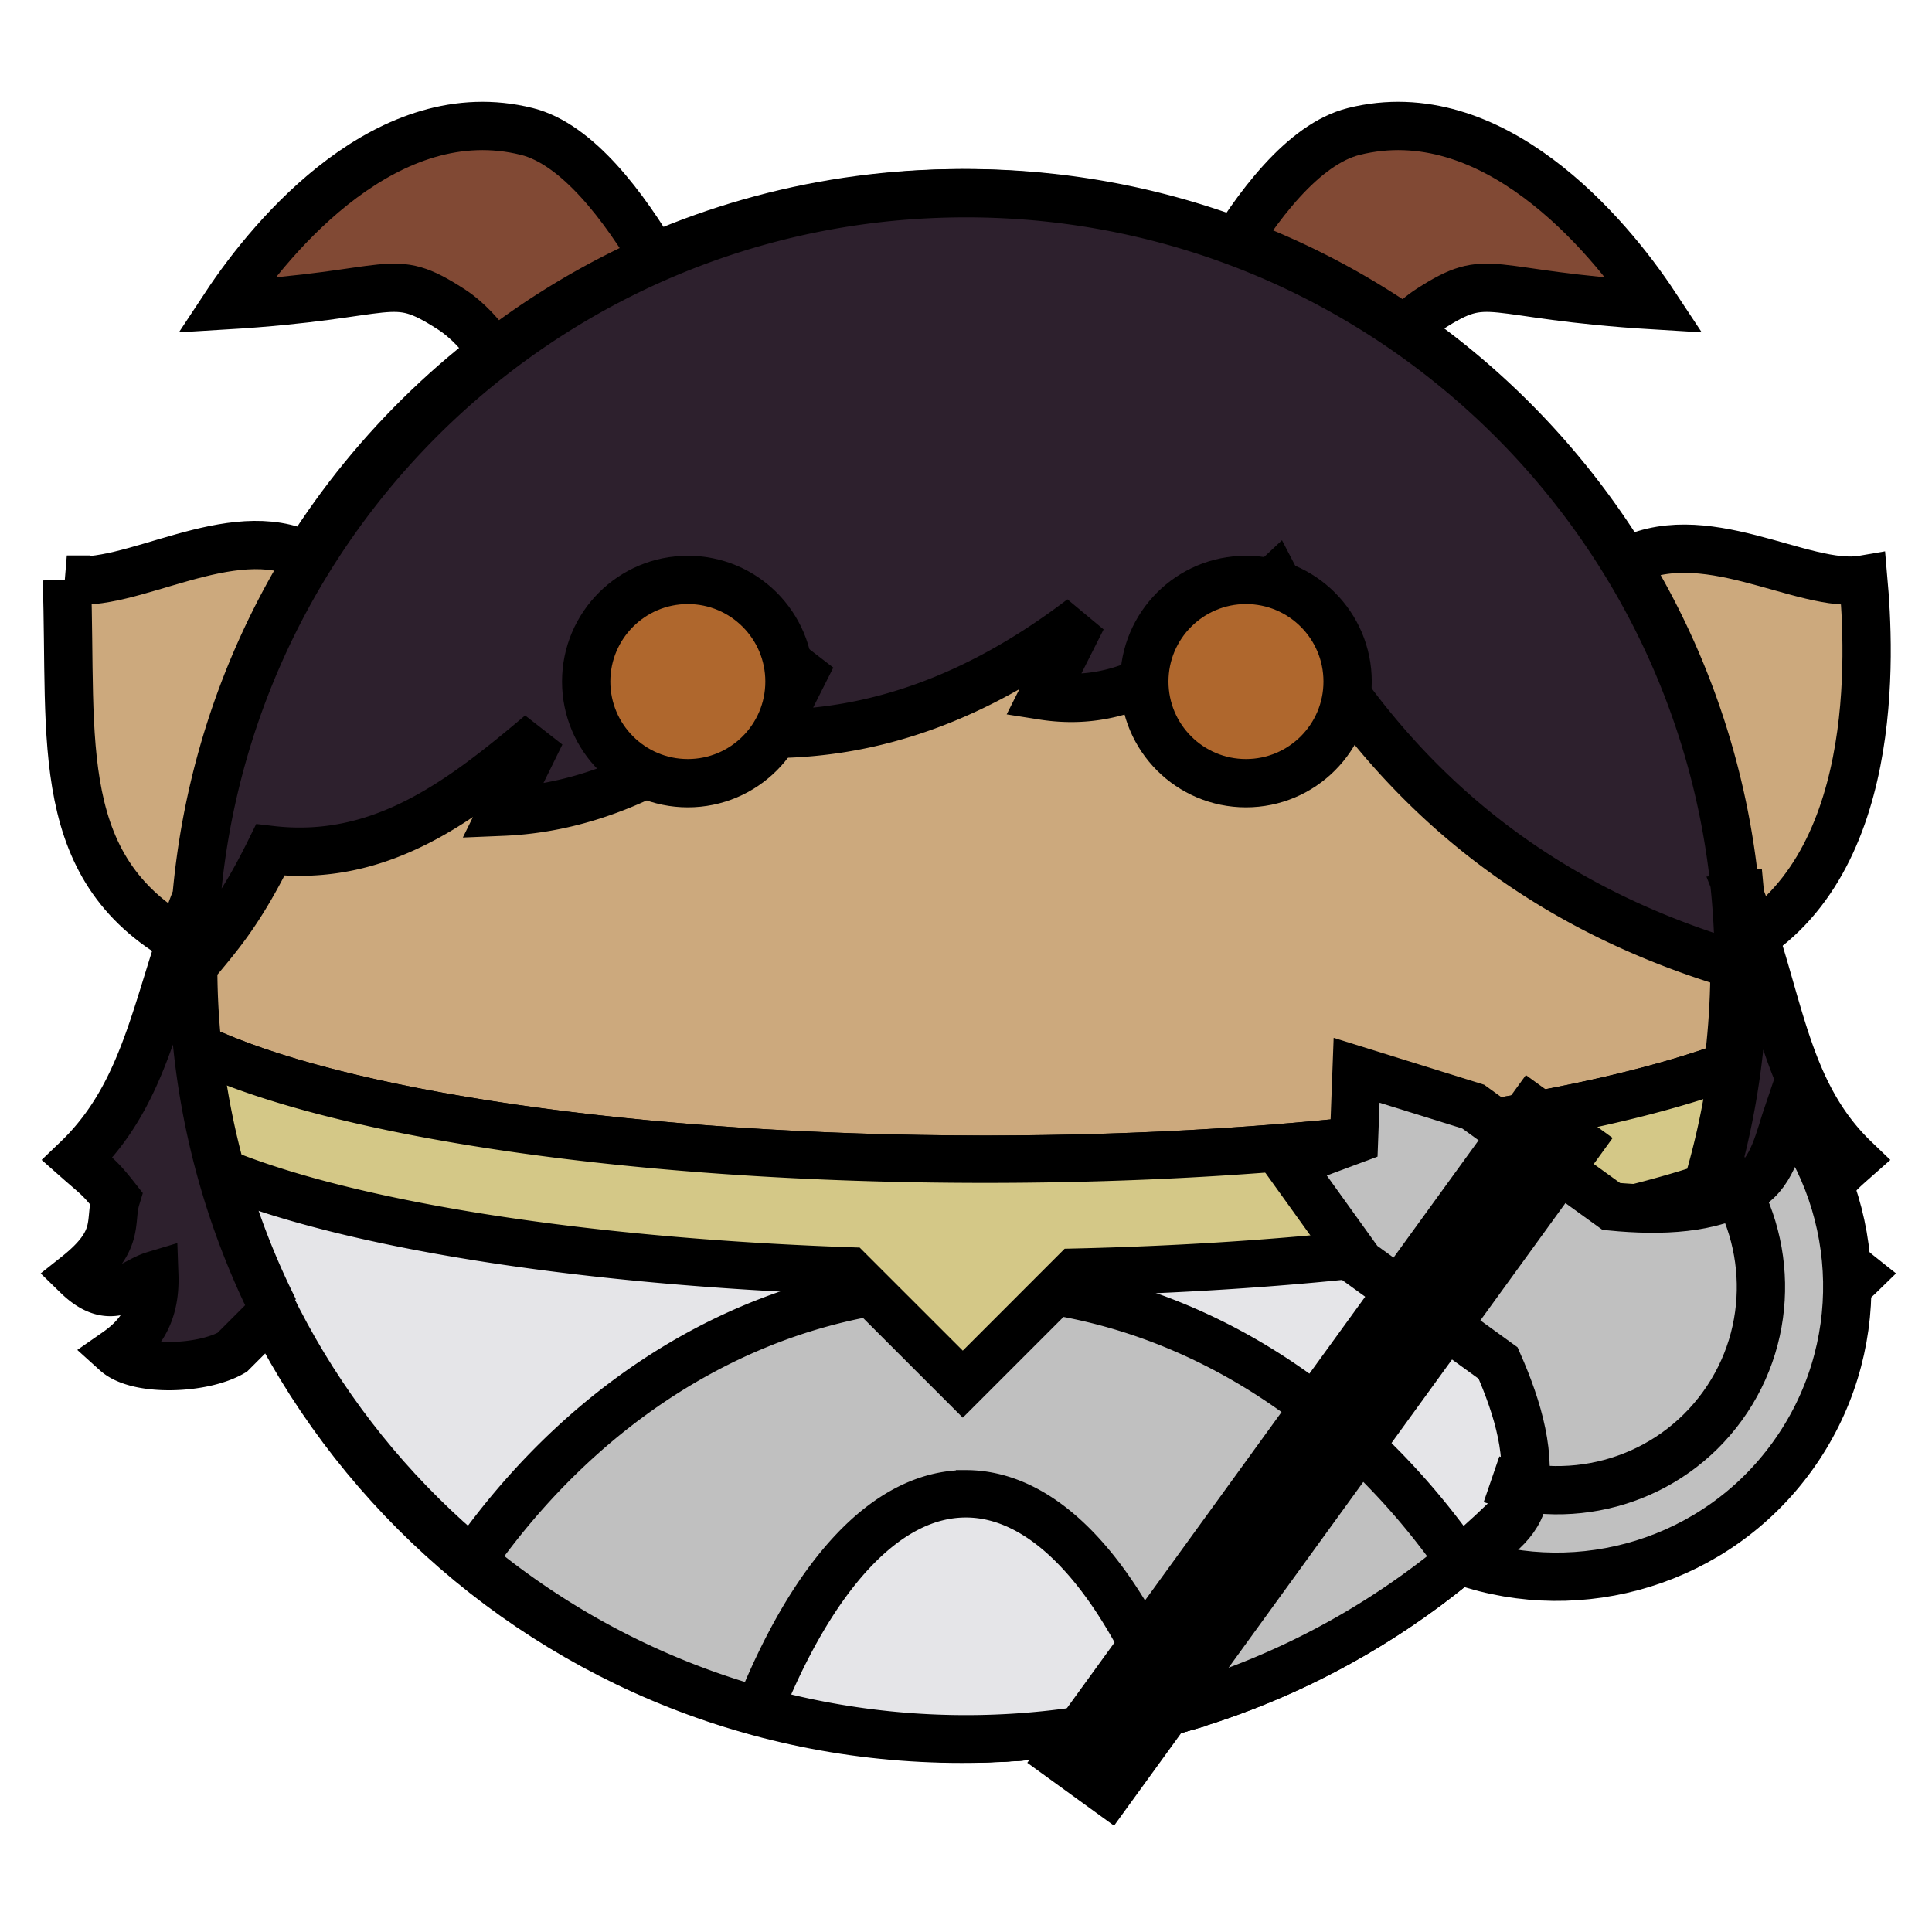
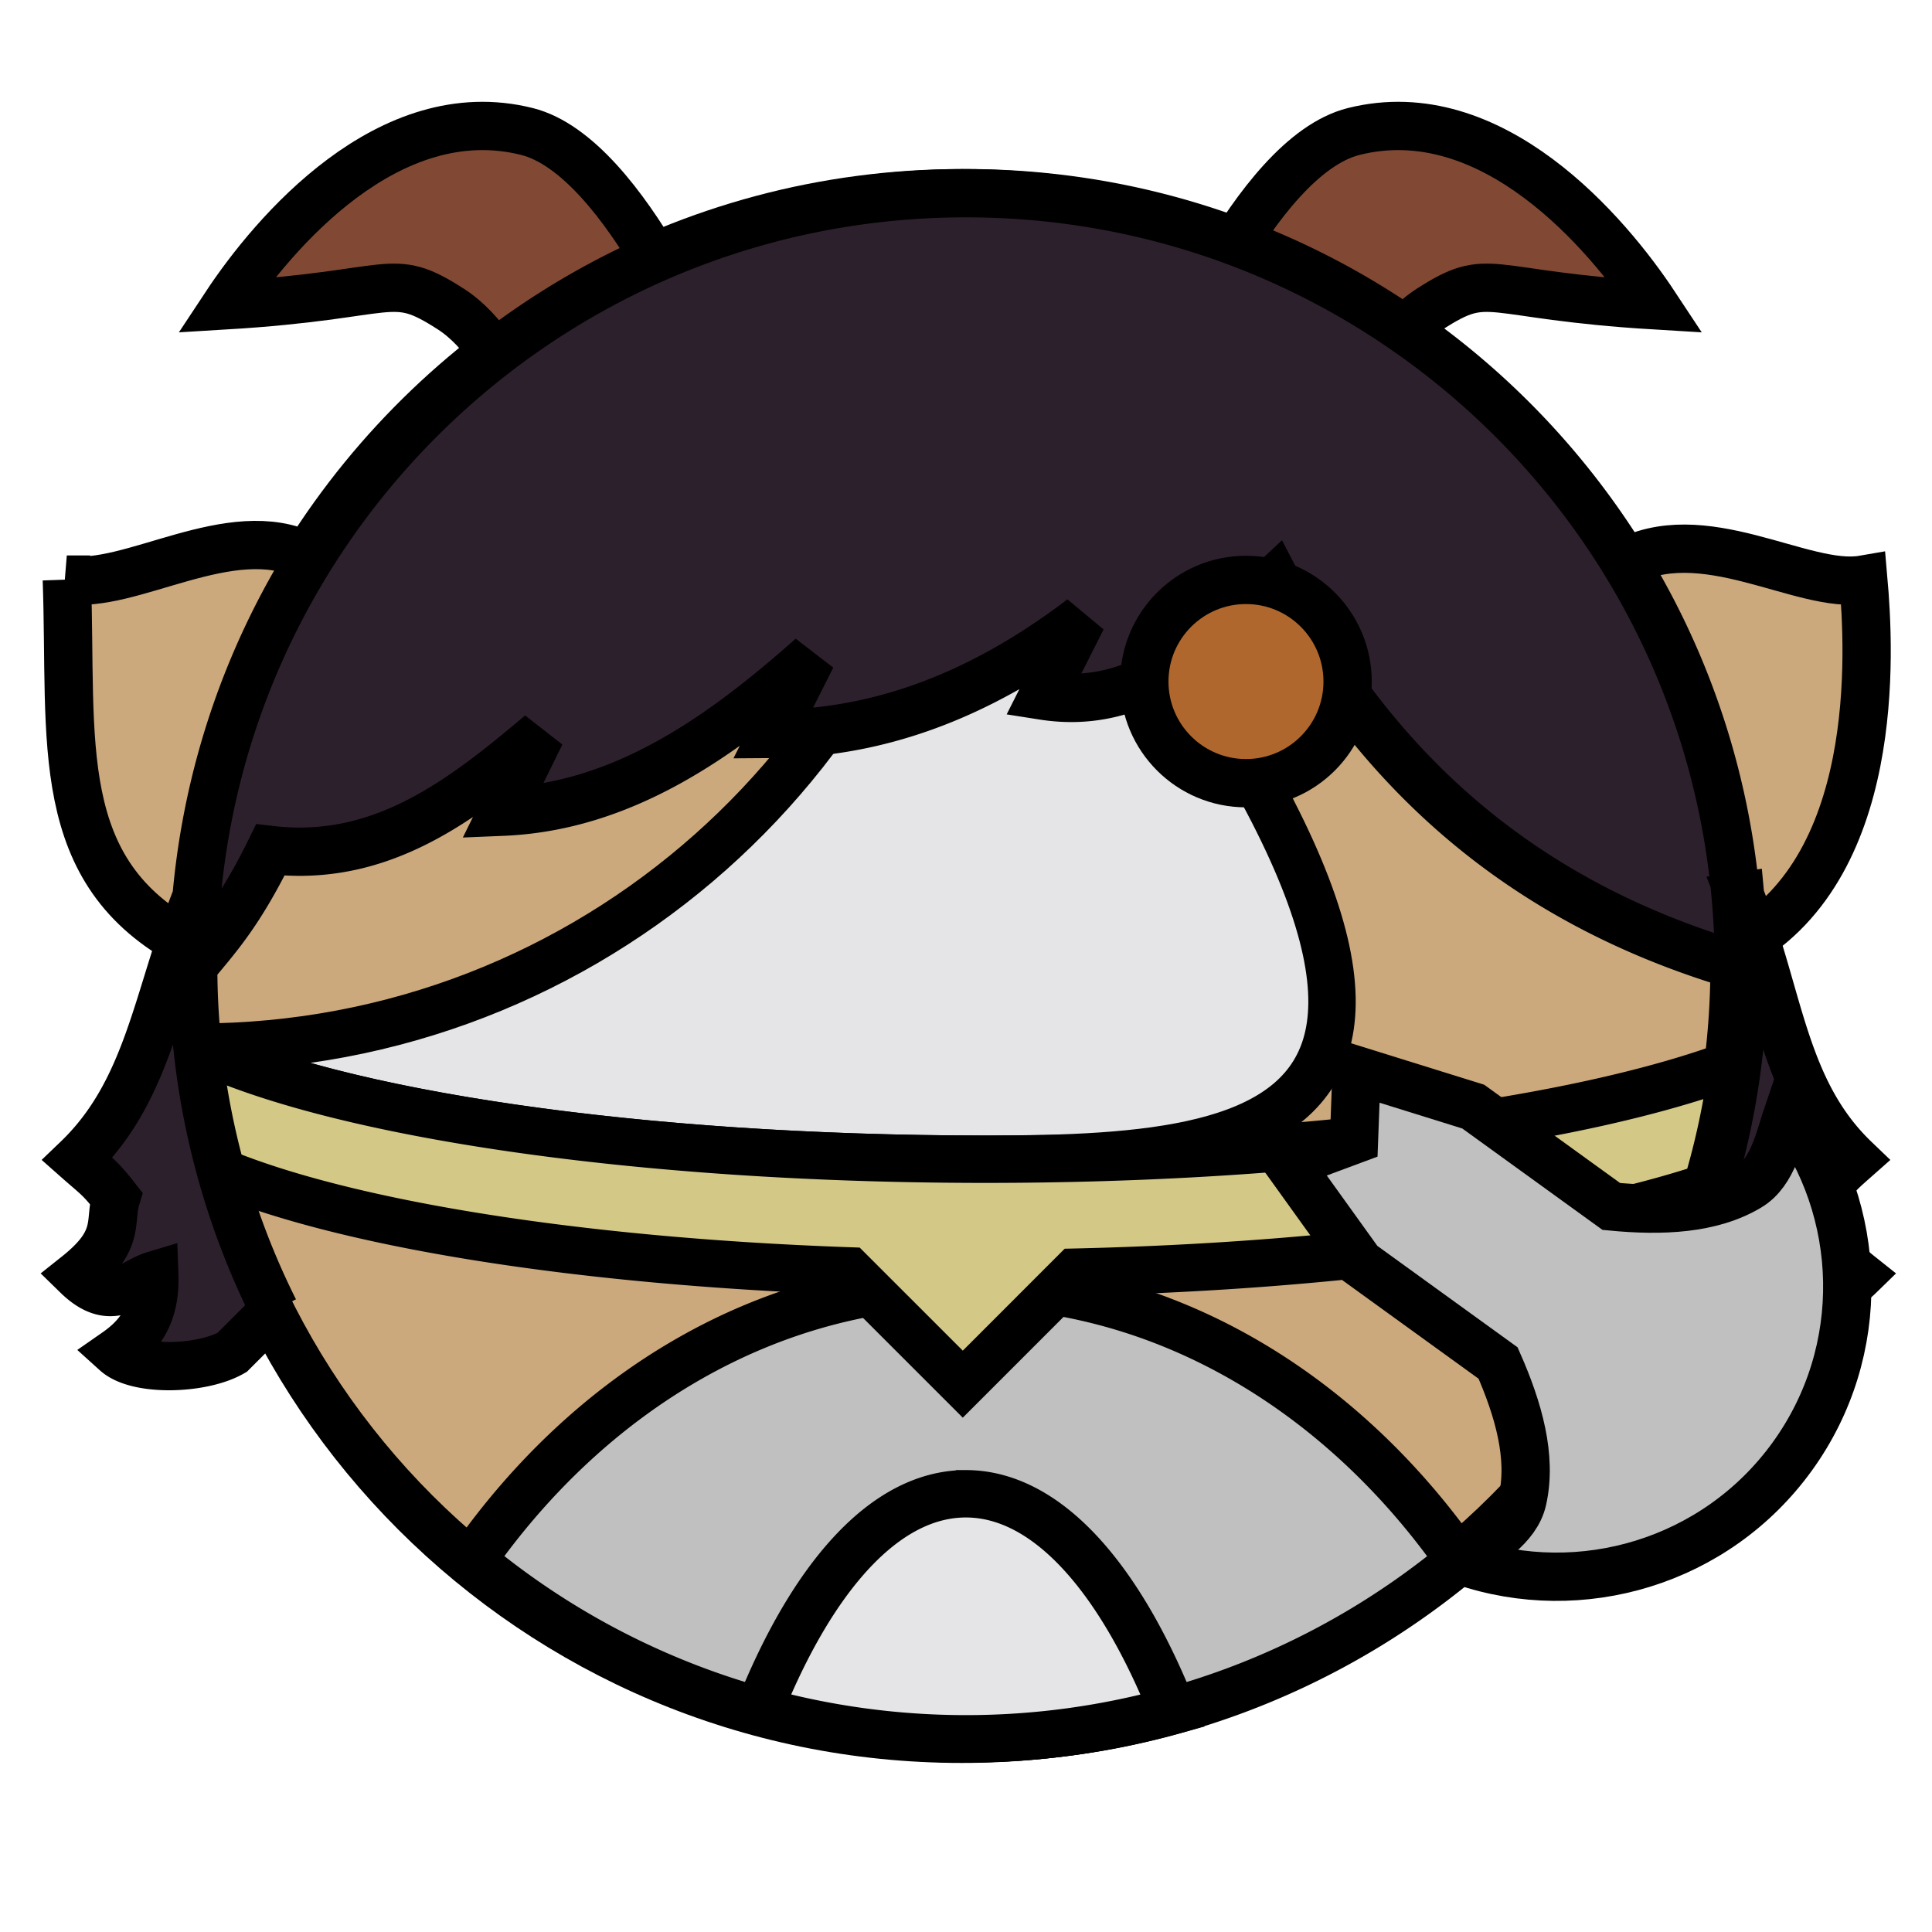
<svg xmlns="http://www.w3.org/2000/svg" viewBox="0 0 90 90">
  <defs>
    <filter id="f1" x="-50%" y="-50%" width="200%" height="200%">
      <feGaussianBlur in="SourceGraphic" stdDeviation="2" result="blur" />
      <feColorMatrix in="blur" type="matrix" values="0 0 0 0 0  0 0 0 0 0  0 0 0 0 0  0 0 0 100 -10" result="goo" />
      <feBlend in="SourceGraphic" in2="goo" />
    </filter>
  </defs>
  <g filter="url(#f1)">
    <svg viewBox="0 0 90 90" data-tags="body+fantasy">
      <path d="M3.113 27c.268 7.541-.759 13.625 5.718 17.031-.009.325-.03.642-.03.969 0 19.882 16.117 36 36 36 19.881 0 36-16.118 36-36 0-.274.005-.54 0-.812 6.877-3.601 6.291-13.877 6-17.188-2.817.488-7.505-2.856-11.25-.719C69.228 15.923 57.822 9 44.8 9c-12.863 0-24.134 6.76-30.5 16.906C10.751 24.144 6.063 27.488 3.112 27z" fill="#CCA97D" data-layer="body-pointy-ear/body" stroke="#000" stroke-width="2.25" stroke-linecap="round" />
    </svg>
    <svg viewBox="0 0 90 90" data-tags="clothing">
-       <path d="M9.188 48.781C11.073 66.89 26.392 81.001 45 81.001c18.335-.001 33.474-13.713 35.719-31.438C73.666 52.208 60.748 54 45.906 54c-16.282 0-30.285-2.14-36.718-5.219z" fill="#E5E5E8" data-layer="armour-shaped-plate/armor" stroke="#000" stroke-width="2.208" stroke-linecap="round" />
+       <path d="M9.188 48.781c18.335-.001 33.474-13.713 35.719-31.438C73.666 52.208 60.748 54 45.906 54c-16.282 0-30.285-2.14-36.718-5.219z" fill="#E5E5E8" data-layer="armour-shaped-plate/armor" stroke="#000" stroke-width="2.208" stroke-linecap="round" />
      <path d="M44.994 59.814c-9.235 0-17.498 5.005-23.004 12.877A35.87 35.87 0 0 0 45 81c8.74 0 16.75-3.12 22.988-8.303-5.505-7.872-13.76-12.883-22.994-12.883z" fill="#C0C0C0" data-layer="armour-shaped-plate/shape-outer" stroke="#000" stroke-width="2.208" stroke-linecap="round" />
      <path d="M44.992 69.586c-3.747 0-7.147 3.847-9.646 10.098a36.036 36.036 0 0 0 19.289.005c-2.498-6.253-5.896-10.103-9.643-10.103z" fill="#E5E5E8" data-layer="armour-shaped-plate/shape-inner" stroke="#000" stroke-width="2.208" stroke-linecap="round" />
      <path d="M9.188 48.781c.207 1.99.585 3.929 1.103 5.809 5.882 2.422 16.6 4.17 29.283 4.615l5.276 5.275 5.214-5.216c12.274-.283 22.897-1.783 29.43-3.95a35.76 35.76 0 0 0 1.225-5.752C73.666 52.209 60.748 54 45.906 54c-16.282 0-30.285-2.14-36.718-5.219z" fill="#D4C887" data-layer="armour-shaped-plate/upper-trim" stroke="#000" stroke-width="2.208" stroke-linecap="round" />
    </svg>
    <svg viewBox="0 0 90 90" data-tags="hat">
      <g class="horns" fill="#814934" stroke="#000" stroke-width="2.25">
        <path d="M54.306 17.694s4.066-10.397 8.759-11.57c6.429-1.608 11.812 4.74 14.03 8.1-8.036-.483-7.64-1.661-10.495.176-3.069 1.975-4.5 7.794-4.5 7.794M33.3 17.694s-4.065-10.397-8.758-11.57c-6.43-1.608-11.812 4.74-14.03 8.1 8.035-.483 7.64-1.661 10.494.176 3.07 1.975 4.5 7.794 4.5 7.794" data-layer="small-horns/horns" />
      </g>
    </svg>
    <svg viewBox="0 0 90 90" data-tags="hair">
      <defs>
        <linearGradient id="d-HXtIK-a">
          <stop offset="0" stop-opacity="0" />
          <stop offset=".289" stop-opacity="0" />
          <stop offset="1" stop-color="gray" />
        </linearGradient>
      </defs>
      <path d="M45 9C26.203 9 10.784 23.407 9.156 41.781 7.306 46.468 6.94 50.797 3.6 54c.927.82 1.038.835 1.806 1.813-.338 1.12.246 1.956-1.812 3.593 1.622 1.582 2.497.33 3.594 0 .066 1.867-.72 2.855-1.782 3.594 1 .903 4.029.8 5.407 0l1.968-1.969A35.798 35.798 0 0 1 9 45c1.092-1.323 2.138-2.442 3.594-5.406 5.162.61 8.917-2.302 12.594-5.406l-1.782 3.625c5.55-.23 10.094-3.389 14.407-7.22L36 34.189c4.626-.03 9.402-1.562 14.406-5.375l-1.812 3.593c4.615.726 7.666-2.46 10.812-5.406C63.773 35.402 70.396 41.89 81 45 81 25.118 64.882 9 45 9zm36.063 32.75a36.44 36.44 0 0 1 .156 3.25c0 5.766-1.372 11.2-3.781 16.031L79.406 63c1.378.8 4.407.903 5.406 0-1.06-.739-1.847-1.727-1.78-3.594 1.096.33 1.97 1.582 3.593 0-2.059-1.637-1.475-2.472-1.813-3.593.812-1.11.661-.994 1.588-1.813-3.346-3.21-3.484-7.553-5.338-12.25z" fill="#2D202D" data-layer="cute-bob/hair" stroke="#000" stroke-width="2.25" />
    </svg>
    <svg viewBox="0 0 90 90" data-tags="eyes">
      <g class="eyes" fill="#AF672D" stroke="#000" stroke-width="2.25" stroke-linecap="round" stroke-linejoin="bevel">
-         <circle cx="32.042" cy="31.749" r="4.735" data-layer="eyes-simple/eyes" />
        <circle cx="58.042" cy="31.749" r="4.735" data-layer="eyes-simple/eyes" />
      </g>
    </svg>
    <svg viewBox="0 0 90 90" data-tags="right-hand+weapon">
      <defs>
        <linearGradient id="d-zVgzK-a">
          <stop offset="0" />
          <stop offset="1" stop-opacity="0" />
        </linearGradient>
        <linearGradient id="d-zVgzK-b">
          <stop offset="0" stop-color="#c8eeff" />
          <stop offset="1" stop-color="#0091ff" />
        </linearGradient>
      </defs>
      <g class="body">
        <path d="M60.034 54.22l3.321 4.623 2.917 2.11 3.515 2.542c.948 2.153 1.587 4.375 1.136 6.374-.292 1.294-1.722 2.073-2.763 2.861 5.47 1.872 11.766.048 15.33-4.88s3.323-11.478-.168-16.086c-.422 1.235-.714 2.838-1.851 3.52-1.758 1.054-4.068 1.143-6.41.918l-3.52-2.546-2.912-2.106-5.433-1.692-.121 3.23z" fill="#C0C0C0" data-layer="small-axe-right/body" stroke="#000" stroke-width="2.25" />
-         <path d="M69.48 68.91c3.842 1.317 8.26.043 10.759-3.41 2.497-3.455 2.323-8.05-.132-11.286" class="ignored" fill="none" stroke="#000" stroke-width="2.25" />
-         <path d="M49.876 83.583l23.226-32.037z" fill="none" stroke="#000" stroke-width="4.992" />
      </g>
    </svg>
  </g>
</svg>